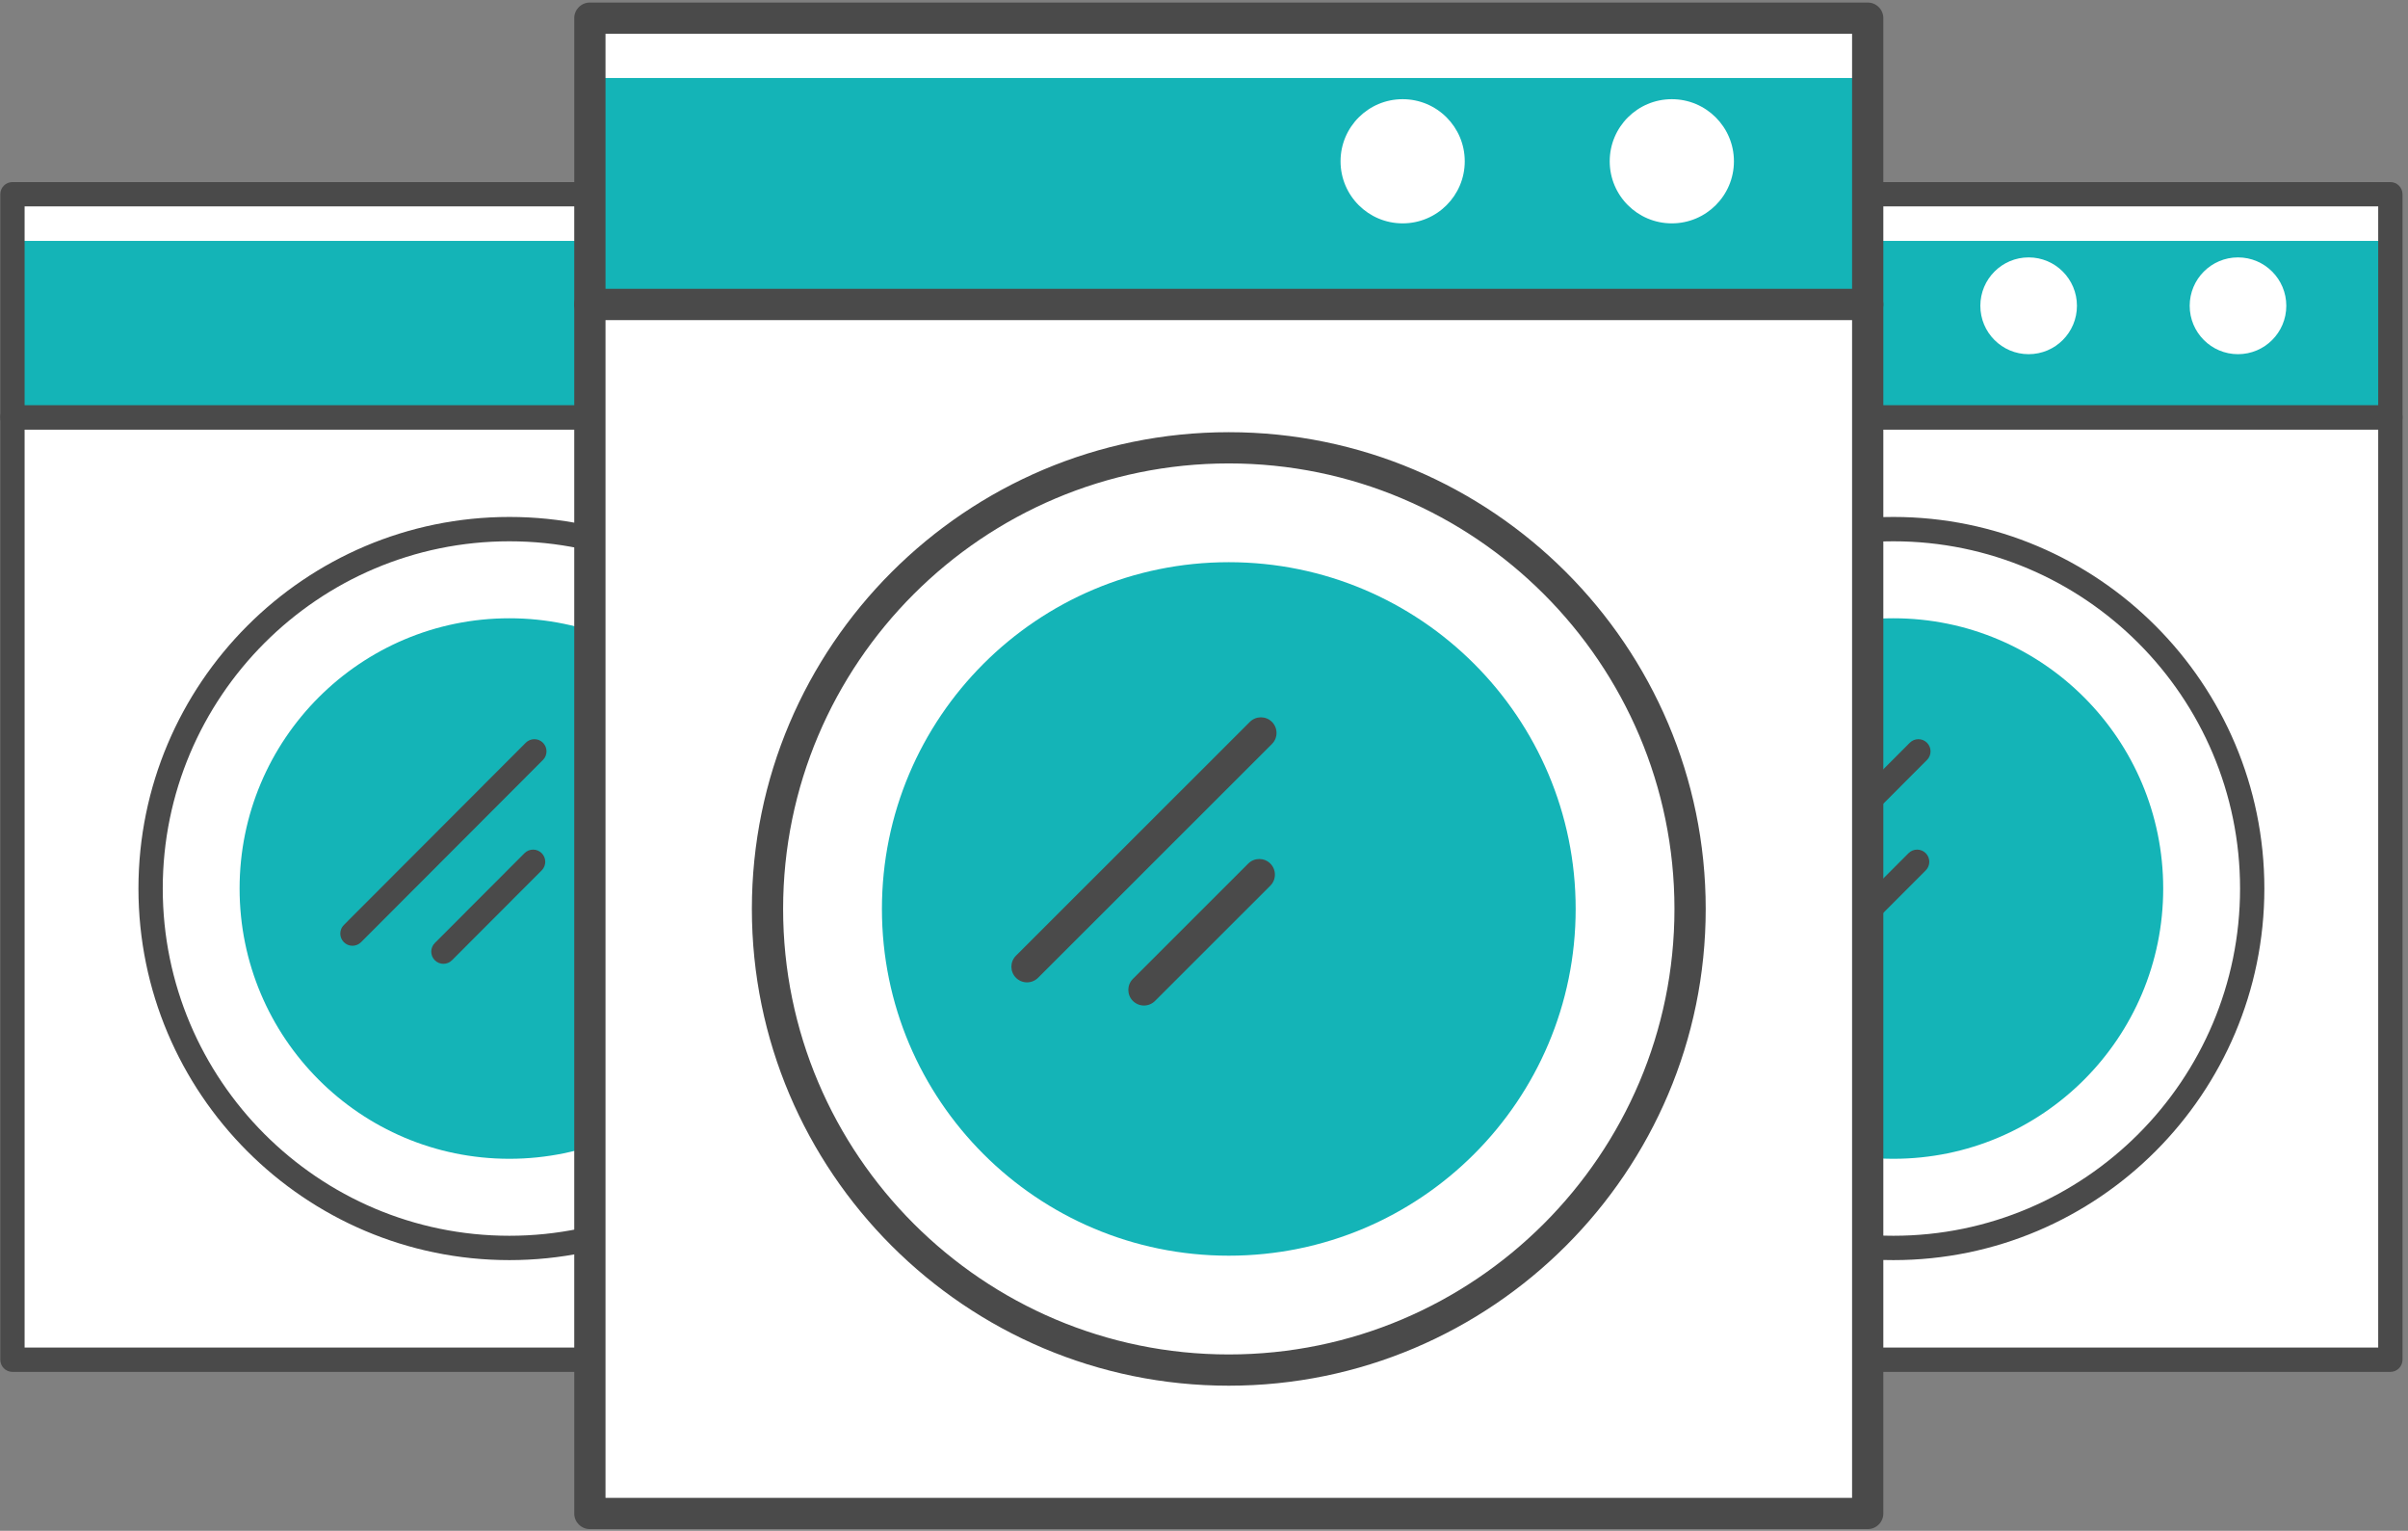
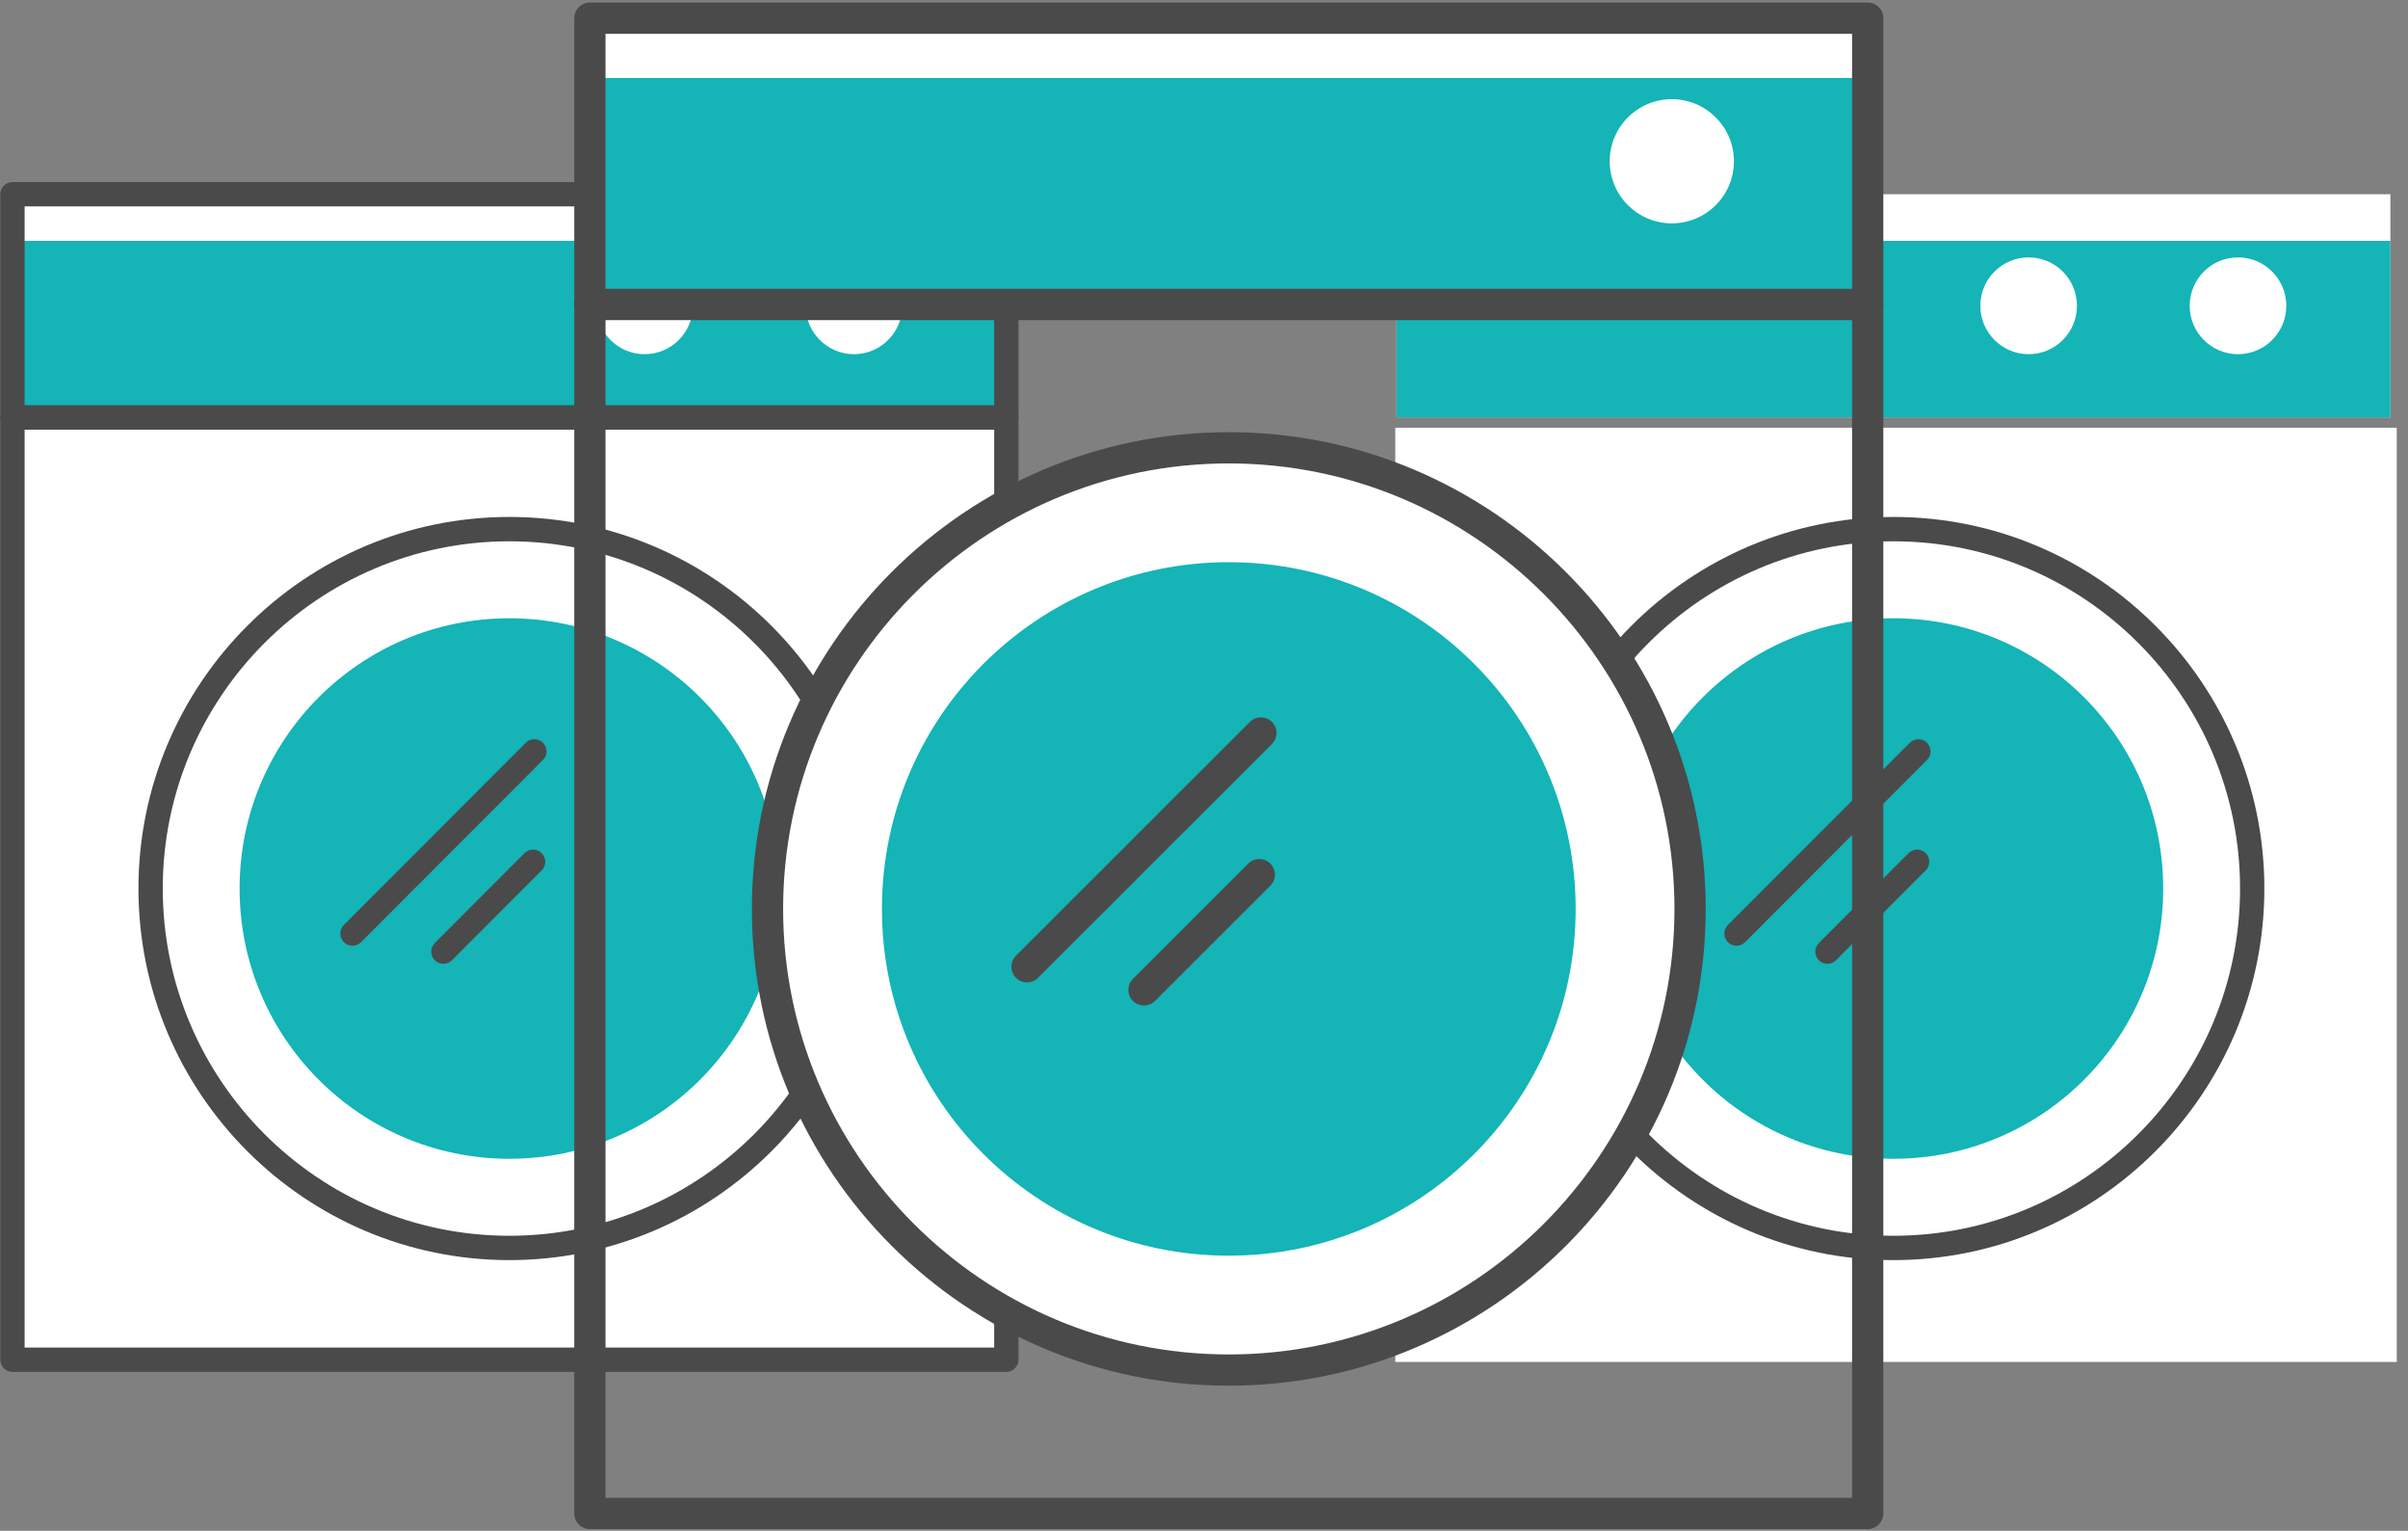
<svg xmlns="http://www.w3.org/2000/svg" width="214px" height="136px" viewBox="0 0 214 136" version="1.1">
  <rect x="0" y="0" width="214" height="136" fill="#808080" stroke="none" />
  <title>LAVADORAS</title>
  <desc>Created with Sketch.</desc>
  <g id="Page-1" stroke="none" stroke-width="1" fill="none" fill-rule="evenodd">
    <g id="HOME" transform="translate(-341, -2705)">
      <g id="+-PLUS" transform="translate(85, 2562)">
        <g id="LAVADORAS" transform="translate(256, 143)">
          <g id="LAVADORA1-Copy" transform="translate(0, 16)">
            <polygon id="Fill-1" fill="#FFFFFF" points="1 105 90 105 90 22 1 22" />
            <g id="Group-37">
              <path d="M2.187,103.72 L88.352,103.72 L88.352,22.16 L2.187,22.16 L2.187,103.72 Z M89.432,19.996 L1.107,19.996 C0.51,19.996 0.027,20.481 0.027,21.078 L0.027,104.802 C0.027,105.399 0.51,105.883 1.107,105.883 L89.432,105.883 C90.028,105.883 90.512,105.399 90.512,104.802 L90.512,21.078 C90.512,20.481 90.028,19.996 89.432,19.996 Z" id="Fill-2" fill="#4A4A4A" />
              <polygon id="Fill-4" fill="#FFFFFF" points="1.107 21.078 89.432 21.078 89.432 1.257 1.107 1.257" />
              <polygon id="Fill-5" fill="#14B4B7" points="1.107 21.078 89.432 21.078 89.432 5.402 1.107 5.402" />
              <path d="M45.269,31.008 C27.659,31.008 13.384,45.304 13.384,62.94 C13.384,80.575 27.659,94.871 45.269,94.871 C62.879,94.871 77.155,80.575 77.155,62.94 C77.155,45.304 62.879,31.008 45.269,31.008" id="Fill-6" fill="#FFFFFF" />
              <path d="M45.269,93.789 C28.283,93.789 14.464,79.95 14.464,62.94 C14.464,45.929 28.283,32.09 45.269,32.09 C62.255,32.09 76.075,45.929 76.075,62.94 C76.075,79.95 62.255,93.789 45.269,93.789 M45.269,29.927 C27.092,29.927 12.304,44.736 12.304,62.94 C12.304,81.143 27.092,95.952 45.269,95.952 C63.446,95.952 78.235,81.143 78.235,62.94 C78.235,44.736 63.446,29.927 45.269,29.927" id="Fill-7" fill="#4A4A4A" />
              <path d="M45.269,38.929 C32.027,38.929 21.293,49.679 21.293,62.94 C21.293,76.2 32.027,86.95 45.269,86.95 C58.511,86.95 69.245,76.2 69.245,62.94 C69.245,49.679 58.511,38.929 45.269,38.929" id="Fill-8" fill="#14B4B7" />
              <path d="M46.725,49.988 L30.559,66.177 C30.137,66.6 30.137,67.285 30.559,67.707 C30.77,67.919 31.046,68.024 31.323,68.024 C31.599,68.024 31.875,67.919 32.086,67.707 L48.252,51.517 C48.674,51.095 48.674,50.41 48.252,49.988 C47.831,49.566 47.147,49.566 46.725,49.988" id="Fill-9" fill="#4A4A4A" />
              <path d="M46.613,59.798 L38.642,67.782 C38.22,68.204 38.22,68.889 38.642,69.311 C38.853,69.522 39.13,69.628 39.406,69.628 C39.682,69.628 39.959,69.522 40.169,69.311 L48.141,61.328 C48.562,60.906 48.562,60.221 48.141,59.798 C47.719,59.377 47.035,59.377 46.613,59.798" id="Fill-10" fill="#4A4A4A" />
              <path d="M57.287,6.868 C54.915,6.868 52.994,8.793 52.994,11.168 C52.994,13.542 54.915,15.467 57.287,15.467 C59.658,15.467 61.579,13.542 61.579,11.168 C61.579,8.793 59.658,6.868 57.287,6.868" id="Fill-11" fill="#FFFFFF" />
              <path d="M75.892,6.868 C73.52,6.868 71.599,8.793 71.599,11.168 C71.599,13.542 73.52,15.467 75.892,15.467 C78.263,15.467 80.185,13.542 80.185,11.168 C80.185,8.793 78.263,6.868 75.892,6.868" id="Fill-12" fill="#FFFFFF" />
              <path d="M2.187,19.996 L88.352,19.996 L88.352,2.338 L2.187,2.338 L2.187,19.996 Z M89.432,0.176 L1.107,0.176 C0.51,0.176 0.027,0.66 0.027,1.257 L0.027,21.078 C0.027,21.675 0.51,22.159 1.107,22.159 L89.432,22.159 C90.028,22.159 90.512,21.675 90.512,21.078 L90.512,1.257 C90.512,0.66 90.028,0.176 89.432,0.176 Z" id="Fill-13" fill="#4A4A4A" />
            </g>
          </g>
          <g id="LAVADORA1-Copy-2" transform="translate(123, 16)">
            <polygon id="Fill-1" fill="#FFFFFF" points="1 105 90 105 90 22 1 22" />
            <g id="Group-37">
-               <path d="M2.187,103.72 L88.352,103.72 L88.352,22.16 L2.187,22.16 L2.187,103.72 Z M89.432,19.996 L1.107,19.996 C0.51,19.996 0.027,20.481 0.027,21.078 L0.027,104.802 C0.027,105.399 0.51,105.883 1.107,105.883 L89.432,105.883 C90.028,105.883 90.512,105.399 90.512,104.802 L90.512,21.078 C90.512,20.481 90.028,19.996 89.432,19.996 Z" id="Fill-2" fill="#4A4A4A" />
              <polygon id="Fill-4" fill="#FFFFFF" points="1.107 21.078 89.432 21.078 89.432 1.257 1.107 1.257" />
              <polygon id="Fill-5" fill="#14B4B7" points="1.107 21.078 89.432 21.078 89.432 5.402 1.107 5.402" />
              <path d="M45.269,31.008 C27.659,31.008 13.384,45.304 13.384,62.94 C13.384,80.575 27.659,94.871 45.269,94.871 C62.879,94.871 77.155,80.575 77.155,62.94 C77.155,45.304 62.879,31.008 45.269,31.008" id="Fill-6" fill="#FFFFFF" />
              <path d="M45.269,93.789 C28.283,93.789 14.464,79.95 14.464,62.94 C14.464,45.929 28.283,32.09 45.269,32.09 C62.255,32.09 76.075,45.929 76.075,62.94 C76.075,79.95 62.255,93.789 45.269,93.789 M45.269,29.927 C27.092,29.927 12.304,44.736 12.304,62.94 C12.304,81.143 27.092,95.952 45.269,95.952 C63.446,95.952 78.235,81.143 78.235,62.94 C78.235,44.736 63.446,29.927 45.269,29.927" id="Fill-7" fill="#4A4A4A" />
              <path d="M45.269,38.929 C32.027,38.929 21.293,49.679 21.293,62.94 C21.293,76.2 32.027,86.95 45.269,86.95 C58.511,86.95 69.245,76.2 69.245,62.94 C69.245,49.679 58.511,38.929 45.269,38.929" id="Fill-8" fill="#14B4B7" />
              <path d="M46.725,49.988 L30.559,66.177 C30.137,66.6 30.137,67.285 30.559,67.707 C30.77,67.919 31.046,68.024 31.323,68.024 C31.599,68.024 31.875,67.919 32.086,67.707 L48.252,51.517 C48.674,51.095 48.674,50.41 48.252,49.988 C47.831,49.566 47.147,49.566 46.725,49.988" id="Fill-9" fill="#4A4A4A" />
              <path d="M46.613,59.798 L38.642,67.782 C38.22,68.204 38.22,68.889 38.642,69.311 C38.853,69.522 39.13,69.628 39.406,69.628 C39.682,69.628 39.959,69.522 40.169,69.311 L48.141,61.328 C48.562,60.906 48.562,60.221 48.141,59.798 C47.719,59.377 47.035,59.377 46.613,59.798" id="Fill-10" fill="#4A4A4A" />
              <path d="M57.287,6.868 C54.915,6.868 52.994,8.793 52.994,11.168 C52.994,13.542 54.915,15.467 57.287,15.467 C59.658,15.467 61.579,13.542 61.579,11.168 C61.579,8.793 59.658,6.868 57.287,6.868" id="Fill-11" fill="#FFFFFF" />
              <path d="M75.892,6.868 C73.52,6.868 71.599,8.793 71.599,11.168 C71.599,13.542 73.52,15.467 75.892,15.467 C78.263,15.467 80.185,13.542 80.185,11.168 C80.185,8.793 78.263,6.868 75.892,6.868" id="Fill-12" fill="#FFFFFF" />
-               <path d="M2.187,19.996 L88.352,19.996 L88.352,2.338 L2.187,2.338 L2.187,19.996 Z M89.432,0.176 L1.107,0.176 C0.51,0.176 0.027,0.66 0.027,1.257 L0.027,21.078 C0.027,21.675 0.51,22.159 1.107,22.159 L89.432,22.159 C90.028,22.159 90.512,21.675 90.512,21.078 L90.512,1.257 C90.512,0.66 90.028,0.176 89.432,0.176 Z" id="Fill-13" fill="#4A4A4A" />
            </g>
          </g>
          <g id="LAVADORA1" transform="translate(51, 0)">
-             <polygon id="Fill-1" fill="#FFFFFF" points="1 135 115 135 115 28 1 28" />
            <g id="Group-37">
              <path d="M2.812,133.075 L113.595,133.075 L113.595,28.432 L2.812,28.432 L2.812,133.075 Z M114.984,25.655 L1.423,25.655 C0.656,25.655 0.034,26.277 0.034,27.043 L0.034,134.462 C0.034,135.228 0.656,135.85 1.423,135.85 L114.984,135.85 C115.75,135.85 116.372,135.228 116.372,134.462 L116.372,27.043 C116.372,26.277 115.75,25.655 114.984,25.655 Z" id="Fill-2" fill="#4A4A4A" />
              <polygon id="Fill-4" fill="#FFFFFF" points="1.423 27.043 114.984 27.043 114.984 1.613 1.423 1.613" />
              <polygon id="Fill-5" fill="#14B4B7" points="1.423 27.043 114.984 27.043 114.984 6.93 1.423 6.93" />
              <path d="M58.203,39.784 C35.562,39.784 17.207,58.126 17.207,80.753 C17.207,103.379 35.562,121.722 58.203,121.722 C80.844,121.722 99.199,103.379 99.199,80.753 C99.199,58.126 80.844,39.784 58.203,39.784" id="Fill-6" fill="#FFFFFF" />
              <path d="M58.203,120.333 C36.364,120.333 18.596,102.577 18.596,80.753 C18.596,58.928 36.364,41.172 58.203,41.172 C80.042,41.172 97.81,58.928 97.81,80.753 C97.81,102.577 80.042,120.333 58.203,120.333 M58.203,38.397 C34.832,38.397 15.819,57.398 15.819,80.753 C15.819,104.108 34.832,123.109 58.203,123.109 C81.574,123.109 100.587,104.108 100.587,80.753 C100.587,57.398 81.574,38.397 58.203,38.397" id="Fill-7" fill="#4A4A4A" />
              <path d="M58.203,49.947 C41.178,49.947 27.377,63.739 27.377,80.753 C27.377,97.767 41.178,111.559 58.203,111.559 C75.228,111.559 89.03,97.767 89.03,80.753 C89.03,63.739 75.228,49.947 58.203,49.947" id="Fill-8" fill="#14B4B7" />
              <path d="M60.075,64.135 L39.29,84.907 C38.747,85.449 38.747,86.328 39.29,86.87 C39.561,87.141 39.917,87.276 40.272,87.276 C40.627,87.276 40.982,87.141 41.254,86.87 L62.039,66.098 C62.581,65.556 62.581,64.677 62.039,64.135 C61.497,63.594 60.618,63.594 60.075,64.135" id="Fill-9" fill="#4A4A4A" />
              <path d="M59.932,76.722 L49.682,86.965 C49.14,87.507 49.14,88.386 49.682,88.928 C49.954,89.198 50.309,89.334 50.664,89.334 C51.02,89.334 51.375,89.198 51.646,88.928 L61.895,78.685 C62.437,78.144 62.437,77.264 61.895,76.722 C61.353,76.181 60.474,76.181 59.932,76.722" id="Fill-10" fill="#4A4A4A" />
-               <path d="M73.654,8.812 C70.605,8.812 68.135,11.282 68.135,14.329 C68.135,17.375 70.605,19.844 73.654,19.844 C76.703,19.844 79.173,17.375 79.173,14.329 C79.173,11.282 76.703,8.812 73.654,8.812" id="Fill-11" fill="#FFFFFF" />
              <path d="M97.575,8.812 C94.526,8.812 92.056,11.282 92.056,14.329 C92.056,17.375 94.526,19.844 97.575,19.844 C100.624,19.844 103.095,17.375 103.095,14.329 C103.095,11.282 100.624,8.812 97.575,8.812" id="Fill-12" fill="#FFFFFF" />
              <path d="M2.812,25.655 L113.595,25.655 L113.595,3 L2.812,3 L2.812,25.655 Z M114.984,0.226 L1.423,0.226 C0.656,0.226 0.034,0.847 0.034,1.613 L0.034,27.043 C0.034,27.81 0.656,28.431 1.423,28.431 L114.984,28.431 C115.75,28.431 116.372,27.81 116.372,27.043 L116.372,1.613 C116.372,0.847 115.75,0.226 114.984,0.226 Z" id="Fill-13" fill="#4A4A4A" />
            </g>
          </g>
        </g>
      </g>
    </g>
  </g>
</svg>